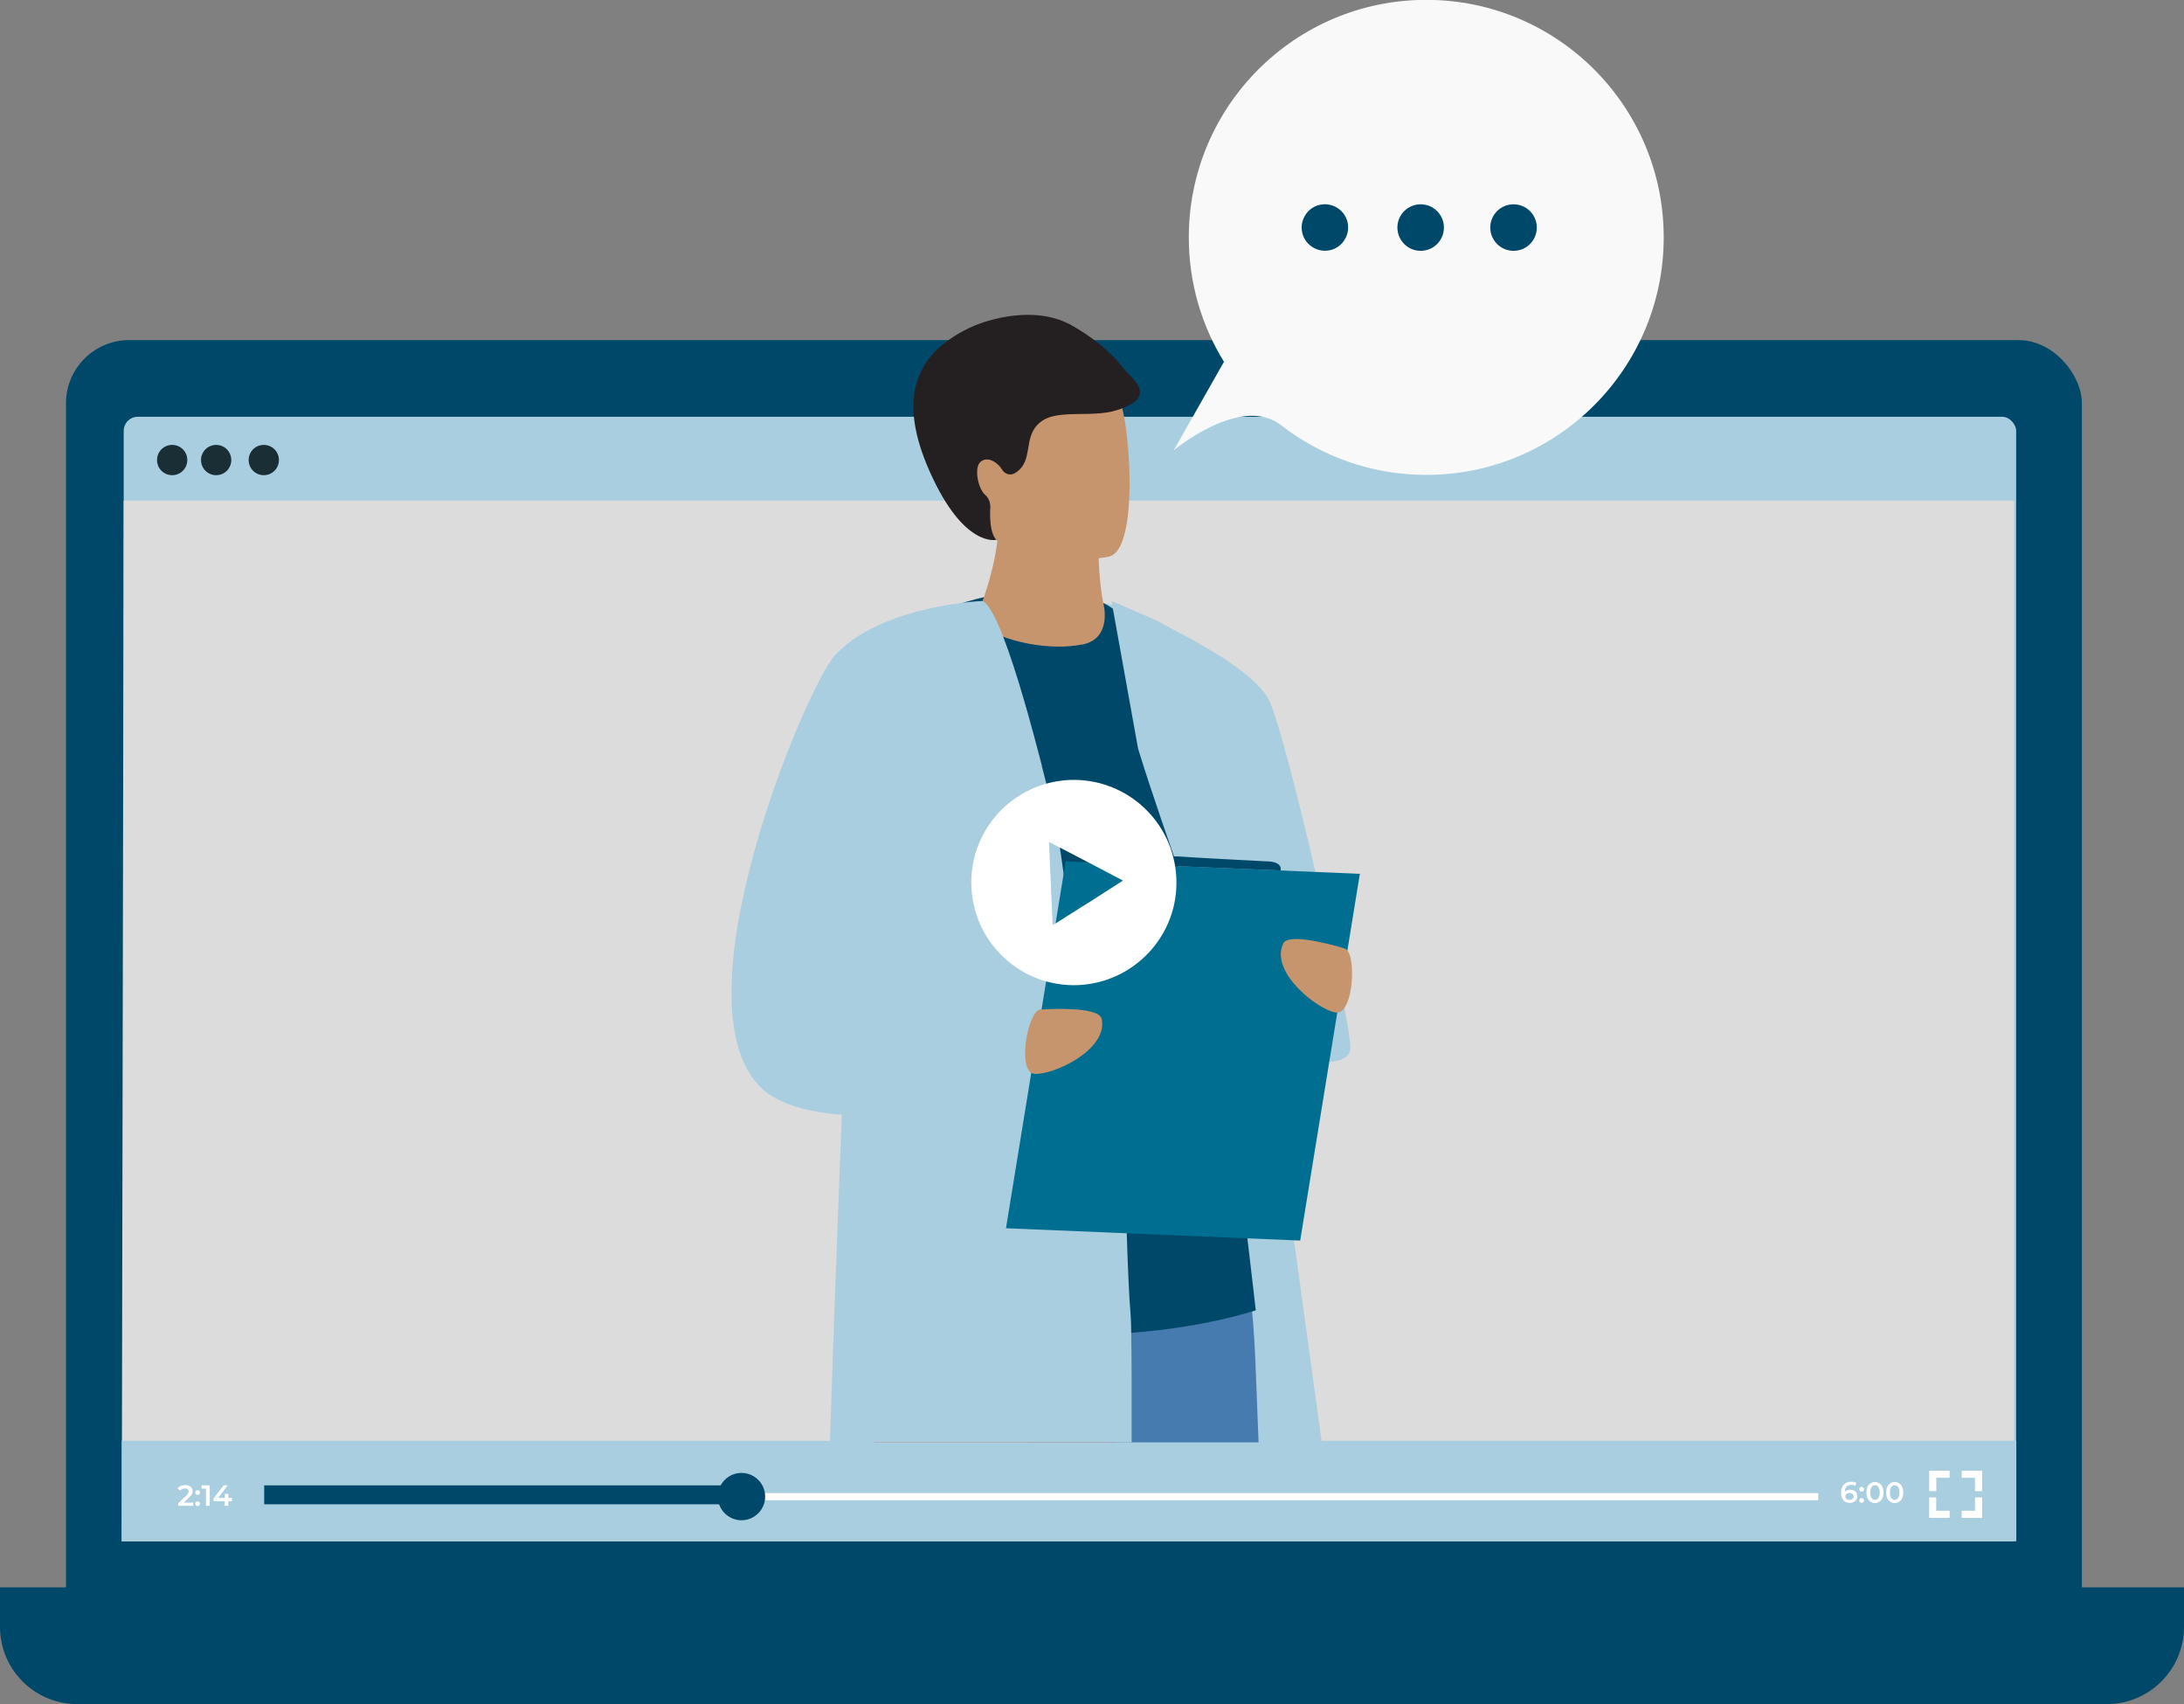
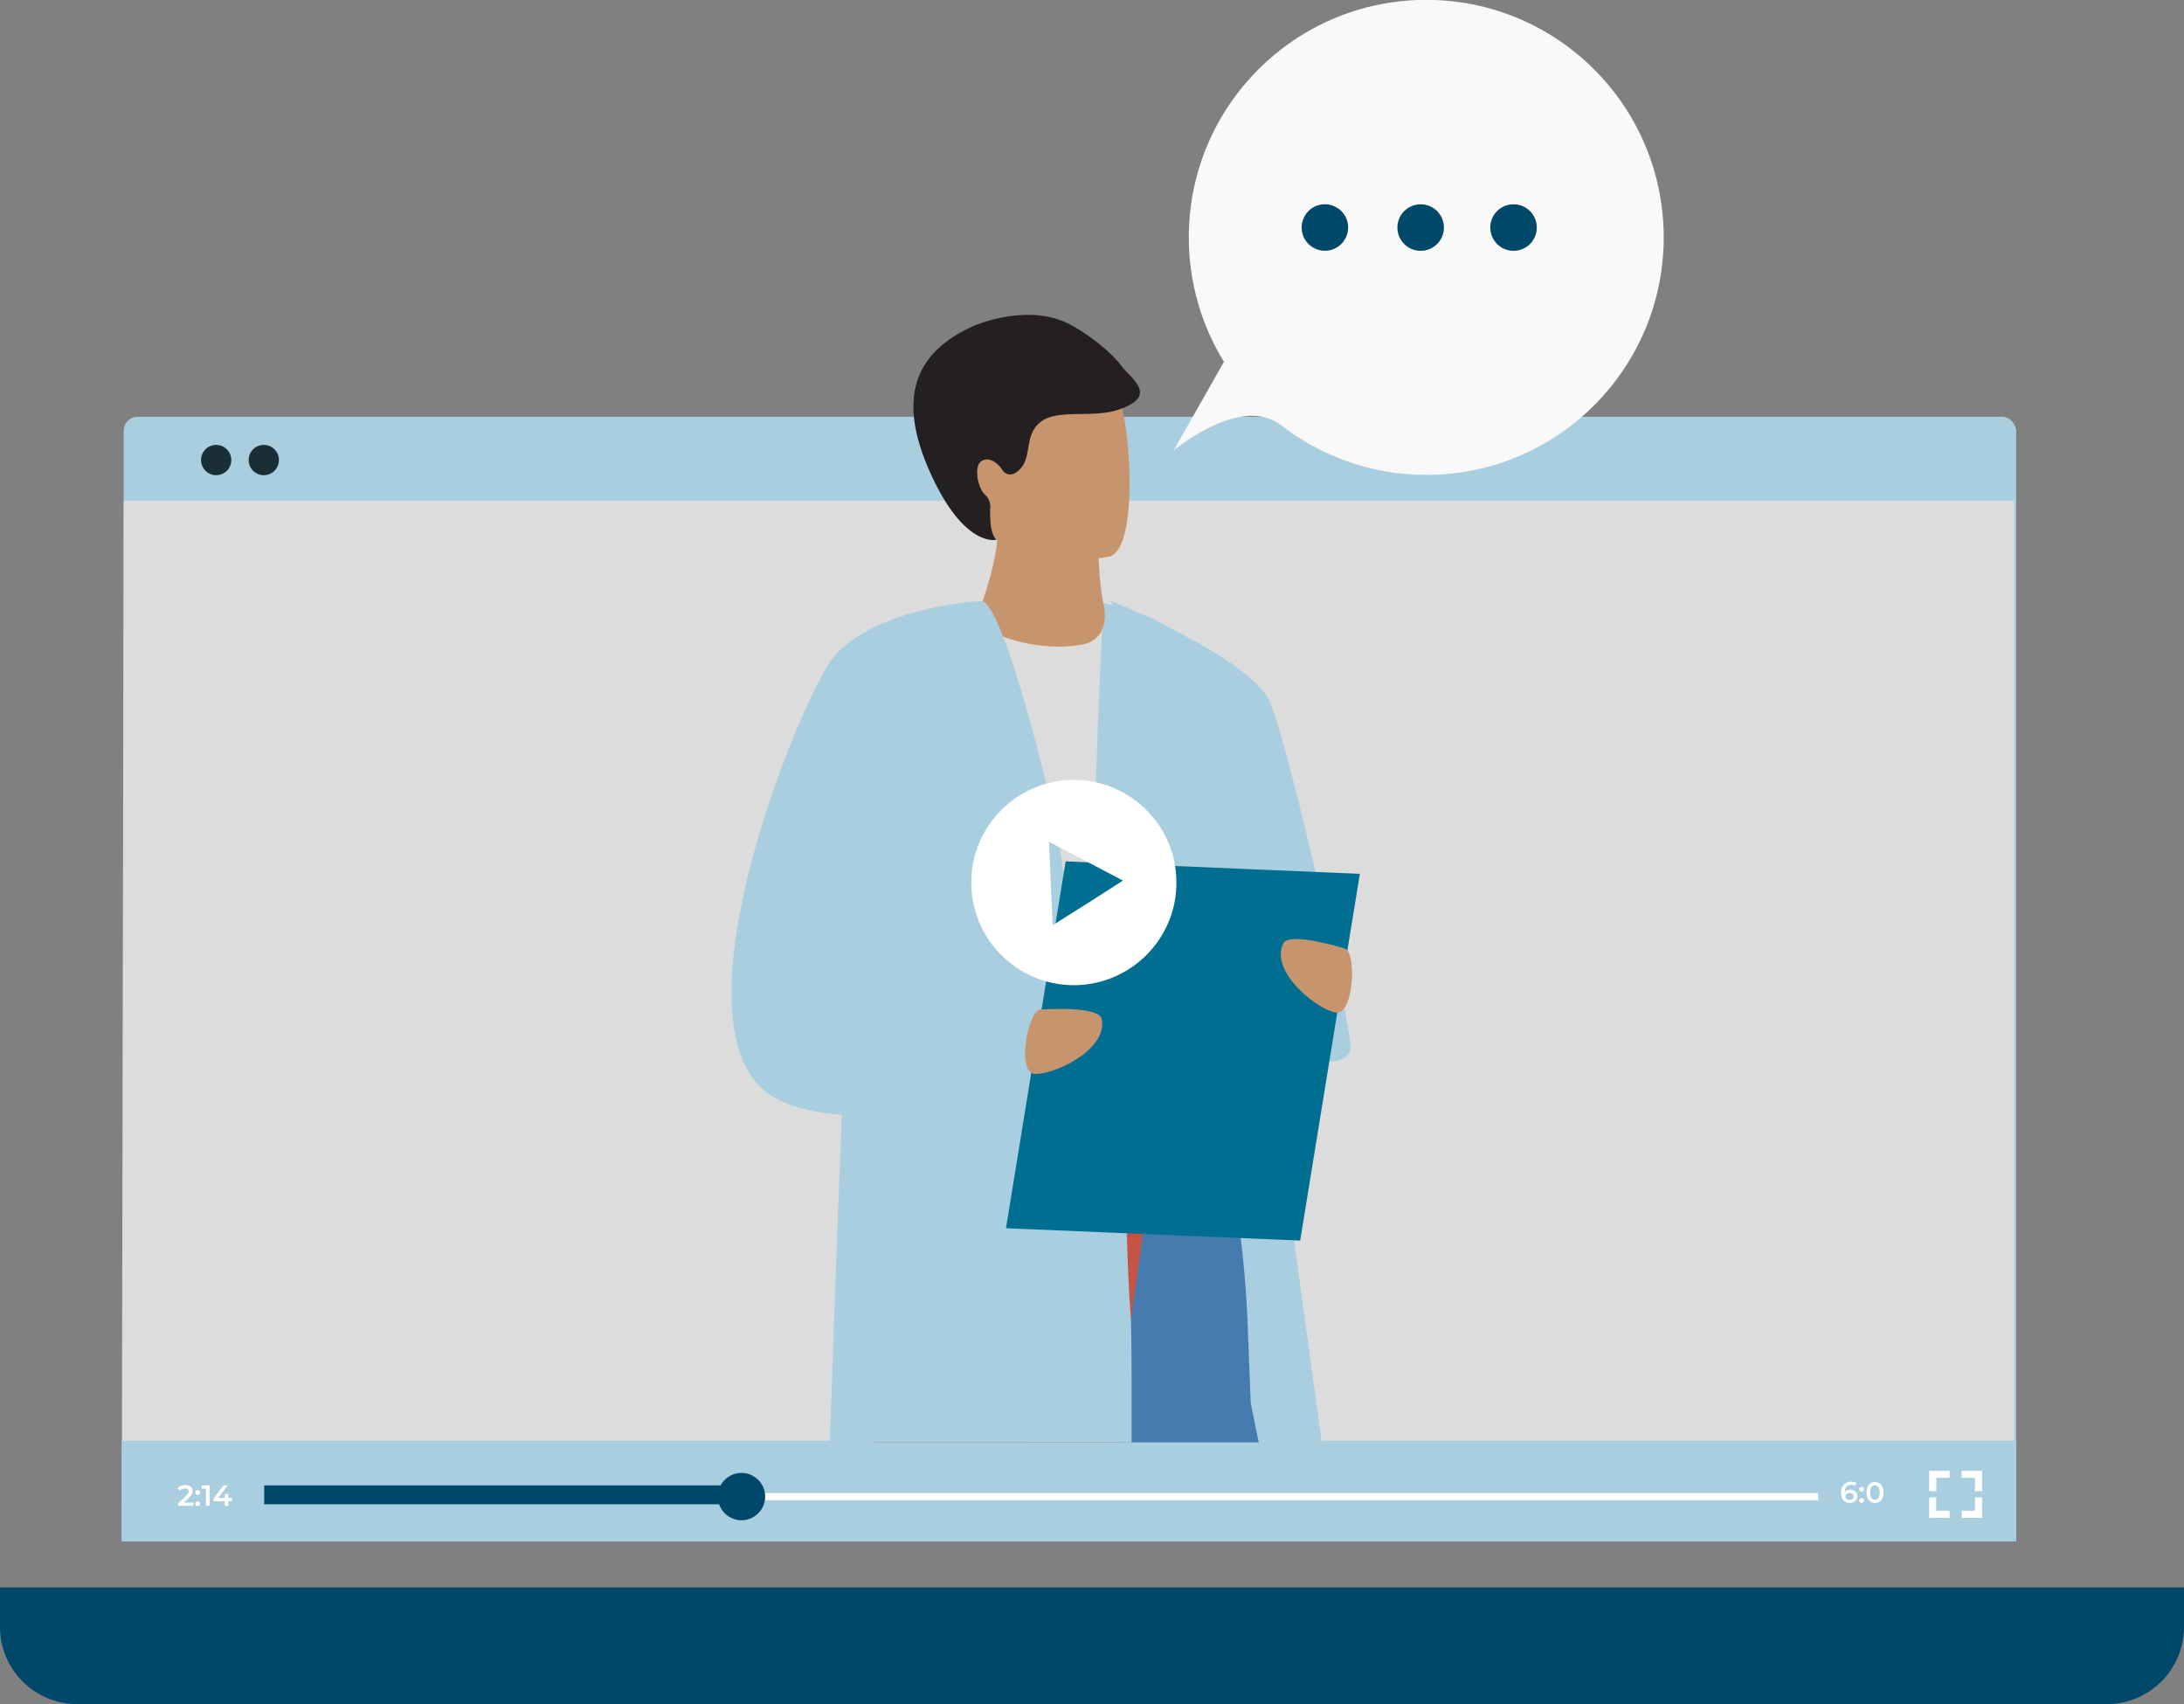
<svg xmlns="http://www.w3.org/2000/svg" viewBox="0 0 155.9 121.61">
  <rect x="0" y="0" width="155.9" height="121.61" fill="#808080" stroke="none" />
-   <rect fill="#004869" height="95.16" rx="4.51" width="143.9" x="4.71" y="24.27" />
  <path d="m0 113.28h155.9v2.82c0 3.04-2.47 5.51-5.51 5.51h-144.88c-3.04 0-5.51-2.47-5.51-5.51z" fill="#004869" />
  <rect fill="#a9cee0" height="80.13" rx="1.01" width="135.09" x="8.83" y="29.74" />
  <path d="m143.78 109.99h-135.09l.14-74.26h134.95z" fill="#dcdcdc" />
  <path d="m19.91 32.83c0 .6-.48 1.08-1.08 1.08s-1.08-.48-1.08-1.08.48-1.08 1.08-1.08 1.08.48 1.08 1.08z" fill="#1a2e35" />
-   <path d="m13.37 32.83c0 .6-.48 1.08-1.08 1.08s-1.08-.48-1.08-1.08.48-1.08 1.08-1.08 1.08.48 1.08 1.08z" fill="#1a2e35" />
  <path d="m16.51 32.83c0 .6-.48 1.08-1.08 1.08s-1.08-.48-1.08-1.08.48-1.08 1.08-1.08 1.08.48 1.08 1.08z" fill="#1a2e35" />
  <path d="m8.69 102.82h135.24v7.17h-135.24z" fill="#a9cee0" />
  <path d="m13.8 107.23v.23h-1.08v-.18l.58-.55c.14-.14.17-.22.17-.3 0-.13-.09-.21-.27-.21-.14 0-.26.05-.34.15l-.19-.15c.11-.15.32-.24.56-.24.32 0 .52.16.52.42 0 .14-.04.27-.24.46l-.39.37h.69z" fill="#fff" />
  <path d="m13.94 106.51c0-.1.08-.17.17-.17s.17.07.17.17-.08.17-.17.17-.17-.07-.17-.17zm0 .8c0-.1.08-.17.17-.17s.17.07.17.17-.08.17-.17.17-.17-.07-.17-.17z" fill="#fff" />
  <path d="m14.97 106v1.46h-.27v-1.23h-.31v-.23z" fill="#fff" />
  <path d="m16.56 107.13h-.26v.33h-.26v-.33h-.8v-.19l.72-.94h.29l-.68.9h.48v-.29h.25v.29h.26z" fill="#fff" />
  <path d="m18.94 106.55h110.85v.51h-110.85z" fill="#fff" />
  <path d="m18.86 106h34.64v1.35h-34.64z" fill="#004869" />
  <path d="m54.62 106.8c0 .93-.76 1.69-1.69 1.69s-1.69-.76-1.69-1.69.76-1.69 1.69-1.69 1.69.76 1.69 1.69z" fill="#004869" />
  <g fill="#fff">
    <path d="m132.58 106.78c0 .29-.24.47-.53.47-.4 0-.63-.26-.63-.73 0-.5.29-.78.72-.78.15 0 .29.03.38.09l-.1.2c-.08-.05-.18-.07-.28-.07-.28 0-.45.17-.45.5.09-.1.23-.15.39-.15.29 0 .5.18.5.45zm-.26.01c0-.15-.11-.25-.29-.25s-.3.11-.3.25.11.25.3.25c.17 0 .29-.1.29-.25z" />
    <path d="m132.72 106.28c0-.1.08-.17.17-.17s.17.07.17.17-.08.17-.17.17-.17-.07-.17-.17zm0 .8c0-.1.08-.17.17-.17s.17.07.17.17-.08.17-.17.17-.17-.07-.17-.17z" />
    <path d="m133.23 106.51c0-.48.26-.75.61-.75s.61.27.61.75-.26.75-.61.75-.61-.27-.61-.75zm.95 0c0-.35-.14-.52-.34-.52s-.34.16-.34.52.14.52.34.52.34-.16.34-.52z" />
-     <path d="m134.64 106.51c0-.48.26-.75.61-.75s.61.27.61.75-.26.75-.61.75-.61-.27-.61-.75zm.95 0c0-.35-.14-.52-.34-.52s-.34.16-.34.52.14.52.34.52.34-.16.34-.52z" />
    <path d="m138.22 106.41h-.51v-1.45h1.46v.5h-.95z" />
    <path d="m139.17 108.32h-1.46v-1.46h.5v.95h.96z" />
    <path d="m141.49 108.32h-1.46v-.51h.95v-.95h.51z" />
    <path d="m141.49 106.41h-.51v-.95h-.95v-.5h1.46z" />
  </g>
  <path d="m94.38 102.93h-14.7c-.03-.15-.06-.31-.09-.47-.38-2.1-.68-4.55-.91-7.25-.2-2.29-.35-4.74-.47-7.3-.02-.59-.05-1.18-.07-1.78-.03-.76-.05-1.53-.07-2.3-.04-1.31-.07-2.65-.09-3.99-.03-1.71-.04-3.43-.05-5.14v-1.28c0-.4 0-.8 0-1.2 0-3.69.07-7.3.14-10.66.17-7.45.45-13.66.6-16.63.05-1.21.09-1.89.09-1.89h.02c.06 0 .27.05.59.13.25.06.59.15.96.26.33.11.71.23 1.09.37.01 0 .03.01.04.02.63.23 1.3.54 1.93.93.03.02.06.03.09.05 1.12.69 2.13 1.61 2.59 2.81.39 1.01 1.31 6.49 2.41 13.75.03.21.06.41.09.63.59 3.85 1.21 8.19 1.85 12.61.67 4.69 1.34 9.47 1.95 13.91.79 5.72 1.49 10.85 1.98 14.42z" fill="#a9cee0" />
-   <path d="m89.85 102.93h-16.38c-.69-2.87-1.35-5.67-1.89-8.15-.75-3.53-1.25-6.43-1.23-7.99.01-.73.29-1.3.77-1.75.32-.3.74-.54 1.23-.72 1.45-.55 3.53-.64 5.71-.5.74.05 1.49.12 2.23.21 4.09.49 7.88 1.51 7.88 1.51s.25 1.03.56 2.81c.22 1.35.47 3.13.65 5.23.11 1.22.2 2.55.25 3.97.06 1.67.13 3.47.21 5.38z" fill="#467bb0" />
+   <path d="m89.85 102.93h-16.38c-.69-2.87-1.35-5.67-1.89-8.15-.75-3.53-1.25-6.43-1.23-7.99.01-.73.29-1.3.77-1.75.32-.3.74-.54 1.23-.72 1.45-.55 3.53-.64 5.71-.5.74.05 1.49.12 2.23.21 4.09.49 7.88 1.51 7.88 1.51c.22 1.35.47 3.13.65 5.23.11 1.22.2 2.55.25 3.97.06 1.67.13 3.47.21 5.38z" fill="#467bb0" />
  <path d="m81.75 86.82-.17 1.24-.83 6.03-.14 1.03-1.01 7.34-.07.47h-17.12c-.2-3.82-.49-7.81-.52-11.05 0-.23 0-.46 0-.68 0-3.16.28-5.51 1.19-6.1 1.03-.67 4.43-.49 8.06-.05.36.05.73.1 1.09.15 2.11.29 4.23.63 5.93.93.89.16 1.65.31 2.25.42.85.16 1.35.27 1.35.27z" fill="#c55447" />
-   <path d="m61.87 46.15s9.84-6.37 16.9-3.11c1.13.52 2.41 1.97 3.33 2.98 2.55 2.81 7.54 47.49 7.54 47.49s-14.16 4.79-27.77-1.63z" fill="#004869" />
  <path d="m79.33 42.88s9.97 4.08 11.32 7.22 5.74 22.41 5.74 24.67-7.64.51-8.87-3.14c-1.02-3.03-4.47-12.32-6.28-18.2l-1.9-10.55z" fill="#a9cee0" />
  <path d="m77.26 45.99c-2.18.43-5.37-.03-7.71-1.57 1.06-2.52 1.49-4.52 1.64-5.8 0-.07.02-.13.02-.2.07-.67.06-1.12.03-1.33h5.62s1.54.7 1.54 1.19v.75c.01.65.04 1.21.07 1.7.11 1.58.29 2.32.29 2.32s.69 2.52-1.51 2.95z" fill="#c6956d" />
  <path d="m69.8 36.16c.76 4.1 6.05 3.96 8.33 3.71.64-.07 1.05-.15 1.05-.15.73-.19 1.13-1.34 1.32-2.83.37-2.96-.1-7.31-.6-8.42-.75-1.67-2.17-3.48-7.5-2.18-5.33 1.31-3.58 4.62-2.61 9.87z" fill="#c6956d" />
  <path d="m80.1 26.18c-.73-1.01-2.27-2.24-3.67-3-3.01-1.63-6.86.05-6.88.06-4.35 1.91-5.49 5.24-3.18 10.42 2.44 5.48 4.76 4.86 4.76 4.86s-.49-.31-.45-2.02c0-.1 0-.18.01-.25.02-.35-.1-.7-.36-.93-.54-.48-.8-1.94-.35-2.35.55-.49 1.31.11 1.56.56.21.32.6.44.95.21 1.35-.86.47-2.57 1.77-3.61 1.29-1.05 3.92-.17 5.86-1 2.54-.95.53-2.2-.02-2.96z" fill="#242021" />
  <path d="m80.8 102.93h-21.56c.16-5.04.41-12.06.69-19.2.05-1.39.11-2.79.16-4.18.03-.59.05-1.17.07-1.76.47-11.93.95-22.7 1.05-23.29.23-1.31.43-2.43.67-3.4.67-2.83 1.51-4.37 3.33-5.71.18-.13 1.64-.87 2.93-1.51 1.07-.53 2.01-.99 2.01-.99.21.11.44.4.69.84s.51 1.03.77 1.71c.97 2.49 2.01 6.29 2.75 9.15.01.07.02.11.02.11.24.93.44 1.75.6 2.4.15.65.27 1.11.31 1.32.16.7.38 2.05.63 3.89.35 2.51.76 5.91 1.2 9.75.05.39.09.8.13 1.2.05.47.11.93.16 1.4.01.16.03.31.05.46.17 1.53.34 3.09.51 4.7.14 1.33 2.15 2.29 2.29 3.63 0 .1.02.29.03.57.03.57.05 1.47.09 2.51.01.46.03.95.05 1.46.07 2.24.17 4.69.28 5.87 0 .05.01.13.01.21.01.23.03.58.03 1.01.03 1.7.04 4.75.03 7.83z" fill="#a9cee0" />
  <path d="m75.75 77.82s-.93.23-2.42.53c0 0-.01 0-.02 0-2.74.55-7.34 1.32-11.45 1.28-.61 0-1.2-.03-1.78-.08-.79-.06-1.54-.16-2.24-.31-1.5-.32-2.76-.85-3.59-1.69-6.12-6.23 3.34-28.59 5.33-30.76 2.32-2.54 6.56-3.43 8.89-3.74.1-.01.19-.02.28-.04.82-.1 1.35-.12 1.38-.12s-.18.59-.49 1.59c-.12.39-.26.84-.41 1.34-1.44 4.7-4.21 13.95-5.43 19.16-.45 1.91-.69 3.28-.58 3.68.48 1.78 5.42 2.7 8.55 3.1 1.31.17 2.3.25 2.52.27h.05l.18.74.43 1.78.43 1.75.37 1.5z" fill="#a9cee0" />
  <path d="m92.81 88.53-21-.88 4.26-26.18 21 .89z" fill="#006e90" />
  <path d="m74.35 72.04s4.09-.29 4.29.67c.48 2.22-3.52 4.05-4.81 3.92-1.29-.12-.43-4.74.51-4.59z" fill="#c6956d" />
  <path d="m95.93 67.67s-3.91-1.22-4.33-.34c-.98 2.05 2.48 4.75 3.77 4.93s1.51-4.51.56-4.58z" fill="#c6956d" />
-   <path d="m83.03 61.76s.17-.73 1.12-.64c.96.08 6.33.35 6.33.35s1.04-.02.94.65l-8.39-.35z" fill="#004869" />
  <path d="m83.77 32.16 3.6-6.34c-1.59-2.58-2.51-5.62-2.51-8.88 0-9.36 7.59-16.95 16.95-16.95s16.95 7.59 16.95 16.95-7.59 16.95-16.95 16.95c-3.91 0-7.5-1.33-10.37-3.55s-7.67 1.81-7.67 1.81z" fill="#f9f9f9" />
  <path d="m106.38 16.24c0 .91.74 1.66 1.66 1.66s1.66-.74 1.66-1.66-.74-1.66-1.66-1.66-1.66.74-1.66 1.66z" fill="#004869" />
  <path d="m99.75 16.24c0 .91.74 1.66 1.66 1.66s1.66-.74 1.66-1.66-.74-1.66-1.66-1.66-1.66.74-1.66 1.66z" fill="#004869" />
  <path d="m93.14 15.41c-.46.79-.19 1.81.61 2.26.79.46 1.81.19 2.26-.61.46-.79.19-1.81-.61-2.26-.79-.46-1.81-.19-2.26.61z" fill="#004869" />
  <path d="m83.97 62.67c-.17-4.04-3.58-7.17-7.62-7.01-4.04.18-7.19 3.59-7.01 7.63.17 4.04 3.58 7.17 7.62 7.01 4.04-.18 7.19-3.59 7.01-7.63zm-6.31 1.77-2.52 1.59-.13-2.98-.13-2.97 2.65 1.38 2.63 1.38-2.51 1.61z" fill="#fff" />
</svg>